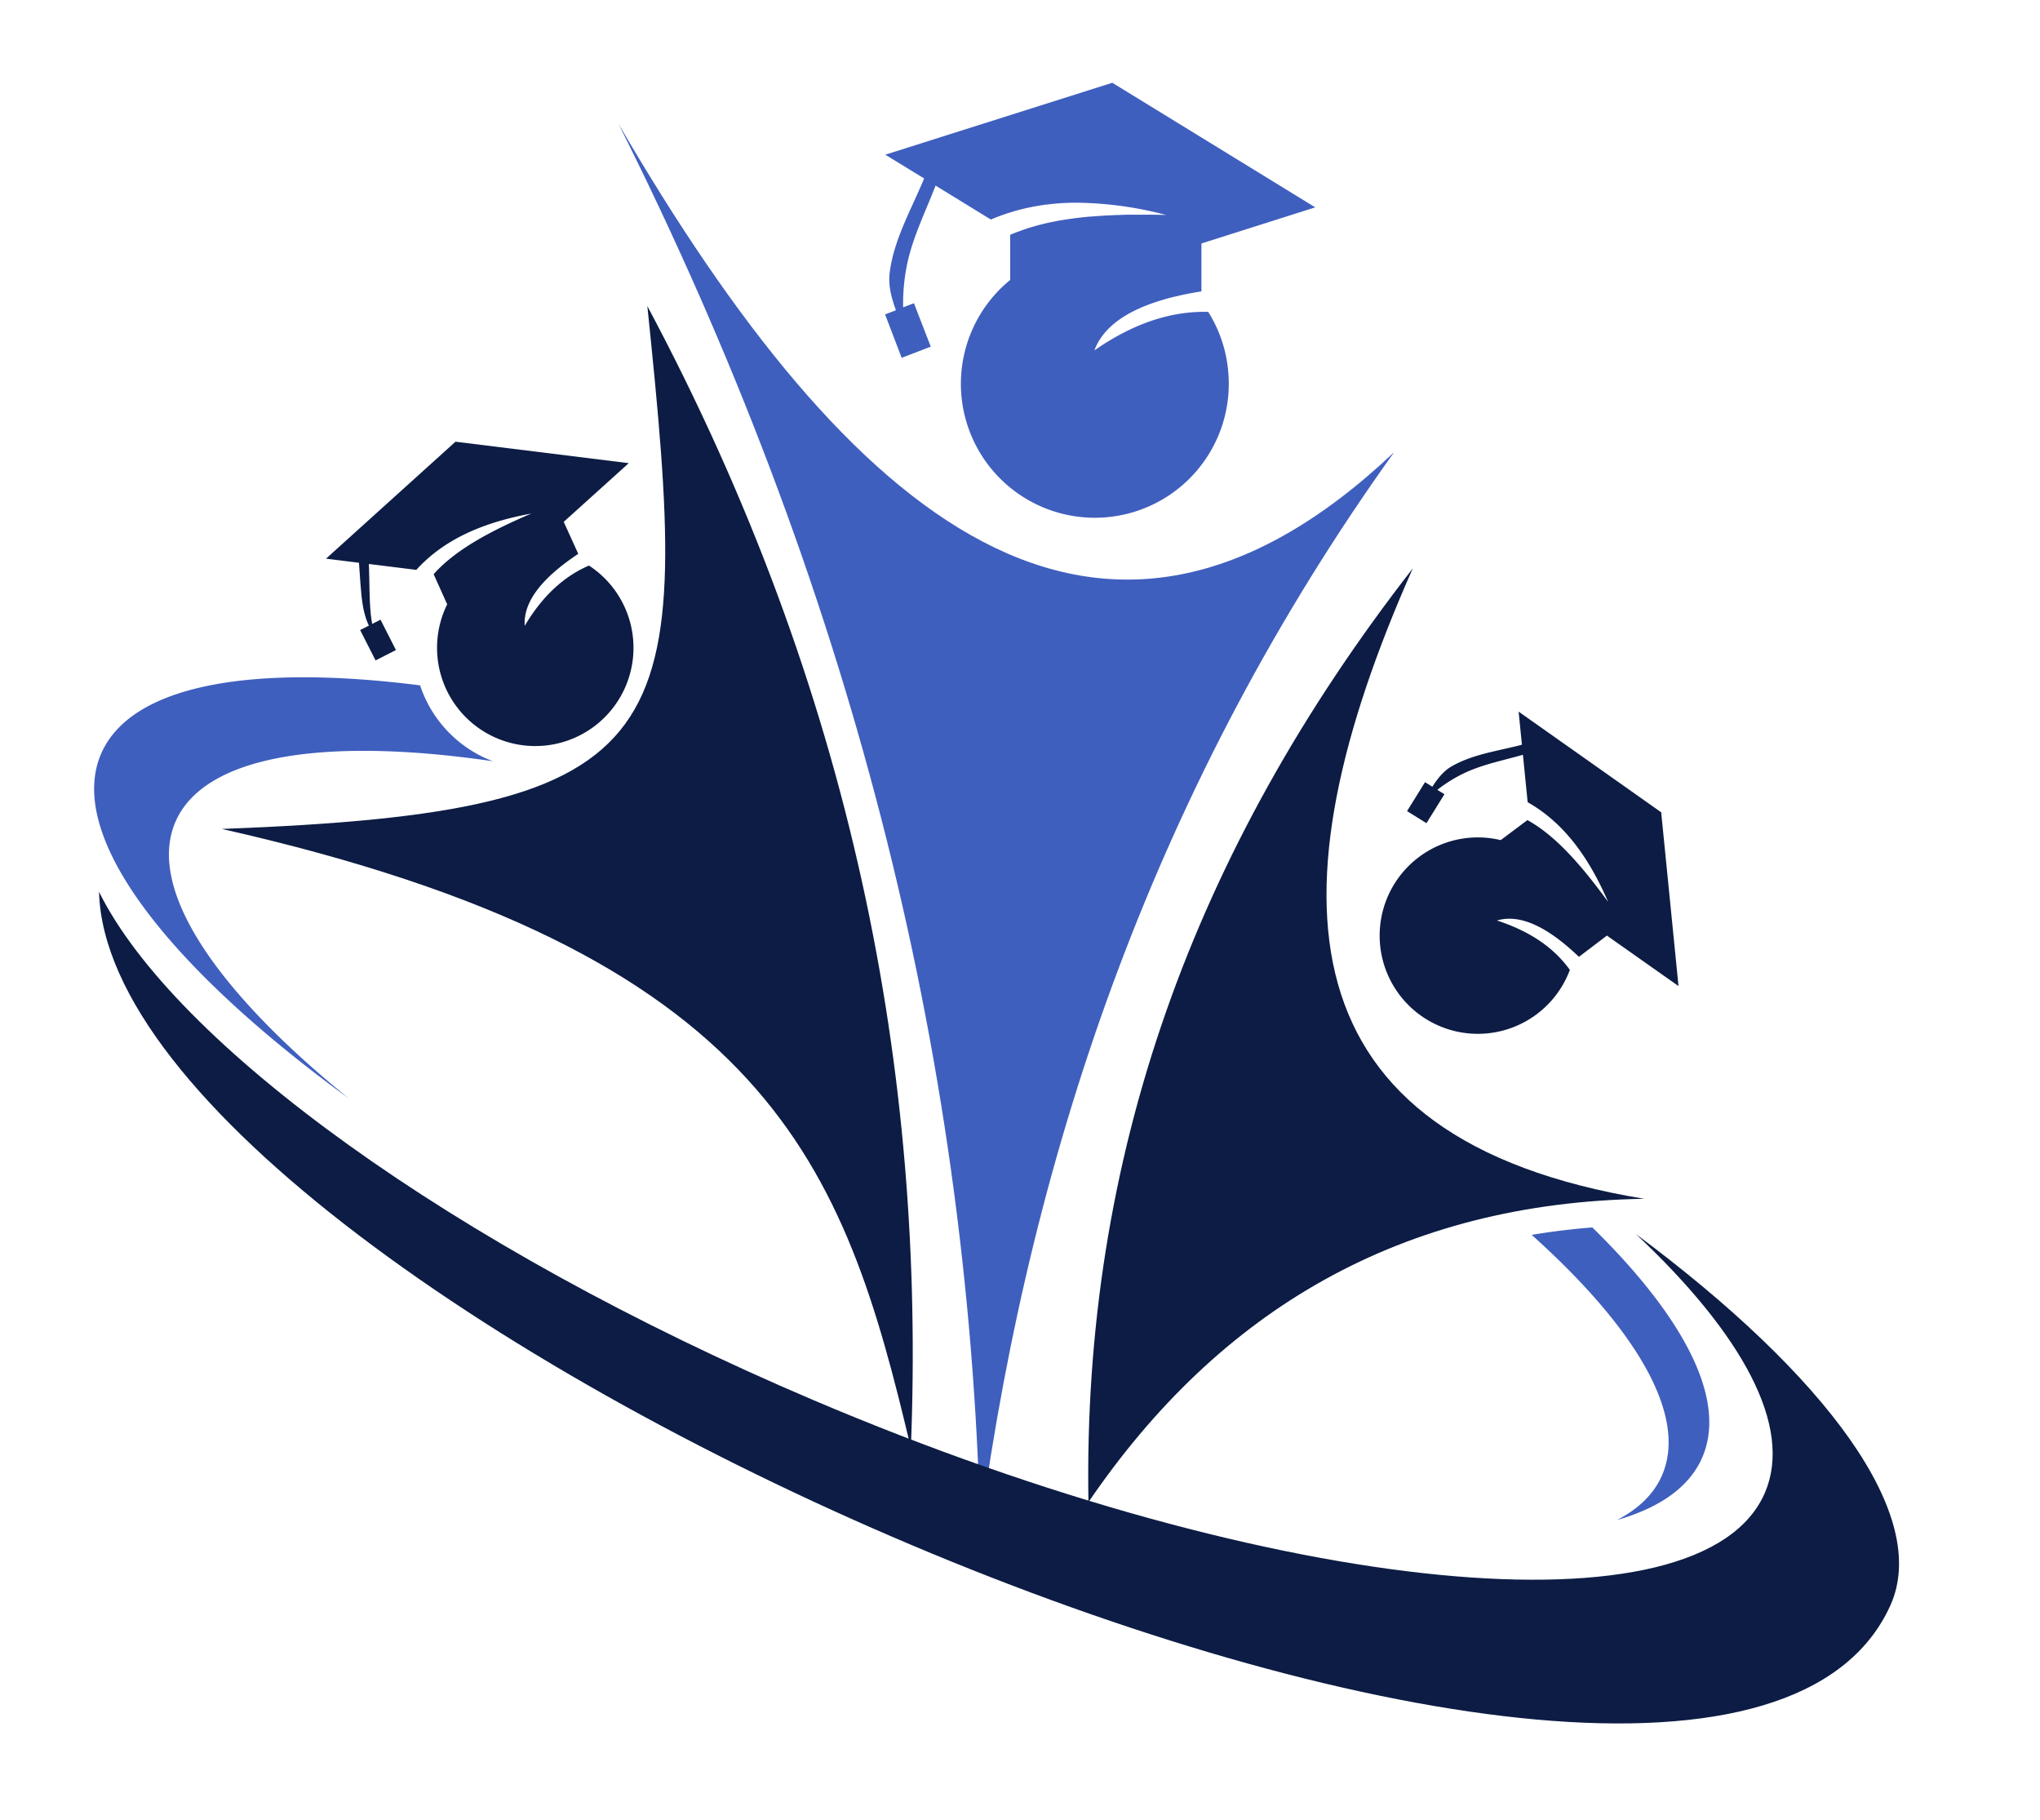
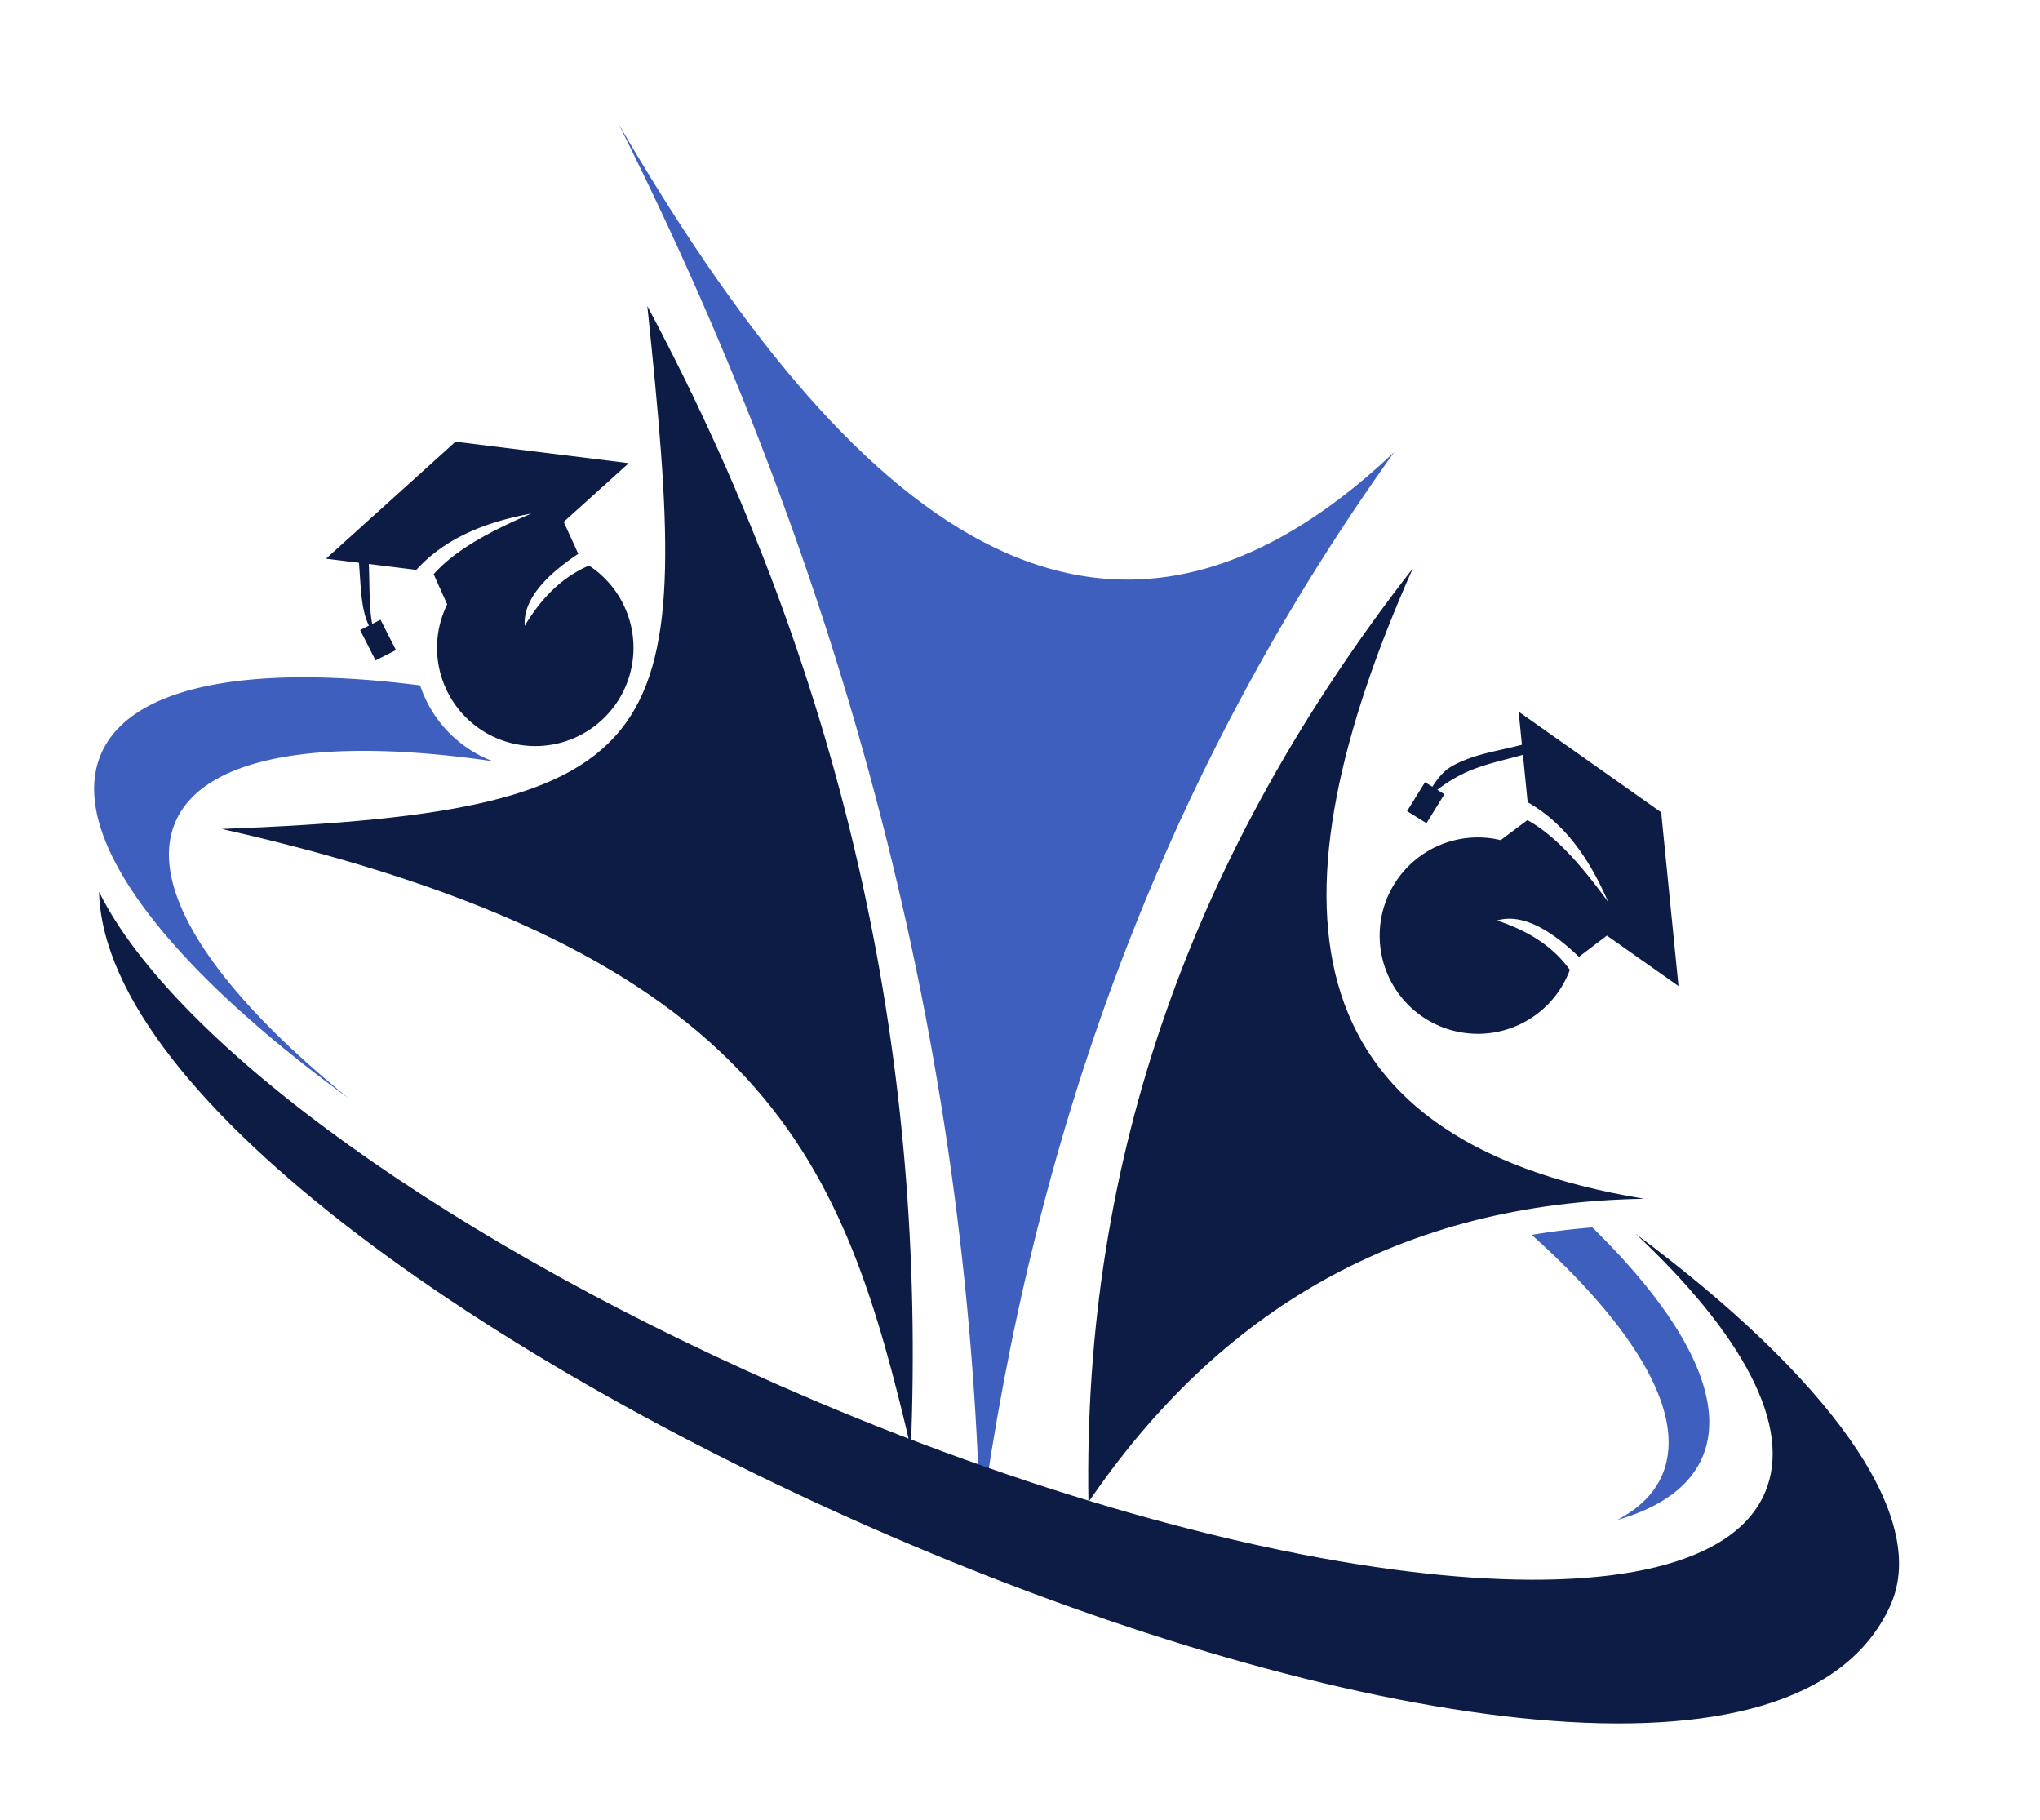
<svg xmlns="http://www.w3.org/2000/svg" id="Layer_1" data-name="Layer 1" viewBox="0 0 583 520">
  <defs>
    <style>.cls-1{fill:#3f5fbe;}.cls-1,.cls-2{fill-rule:evenodd;}.cls-2,.cls-3{fill:#0c1c44;}</style>
  </defs>
  <title>Logo Maturalni svg</title>
  <path class="cls-1" d="M120.06,195.83c-47.88-6.09-82-.23-90.92,19-10.74,23.26,17.89,60.67,70.5,99-38.38-31.1-58.09-60.42-49.28-79.49,8.63-18.67,42.87-23.78,90.49-16.83a34.93,34.93,0,0,1-20.79-21.68Zm317.66,157C468,380,482.6,405,474.78,422c-2.36,5.13-6.68,9.21-12.65,12.32,12-3.45,20.34-9.19,24.12-17.36,7.62-16.52-4.61-40.19-31.18-66.24Q446.19,351.42,437.72,352.85Z" />
  <path class="cls-1" d="M398.42,129.21C331.22,223,295.06,326.4,280.14,436.31q-5-204.8-103.35-400.87C243.07,149.28,314.36,208.68,398.42,129.21Z" />
  <path class="cls-2" d="M185,87.45c58.78,110.19,79.6,219.17,75.31,326.3-19.08-80.81-40.15-141.51-196.91-176.89C195.84,231.86,197.87,211.5,185,87.45Z" />
  <path class="cls-2" d="M403.76,162.4C341,243,309.37,330.7,311.06,429.21c37.49-55,89.44-85.57,158.83-86.67C366.15,325.48,362.26,255.88,403.76,162.4Z" />
  <path class="cls-2" d="M28.3,254.83c3.29,119.28,460.76,316.92,511.92,203.93,11.64-25.71-18.29-65.7-72.73-106.17,30.44,28.56,44.94,55,36.94,73.83-17.73,41.73-139.53,29.93-272-26.37C129.08,356.12,49.73,298.05,28.3,254.83Z" />
  <path class="cls-1" d="M290.15,66.49a5.32,5.32,0,0,0-.5.21h0Z" />
-   <path class="cls-1" d="M351,106.08A38.28,38.28,0,1,1,288.69,80V67.1c.32-.14.64-.28,1-.4a5.32,5.32,0,0,1,.5-.21c.31-.14.63-.26,1-.37s.66-.26,1-.37.82-.3,1.24-.42a4.23,4.23,0,0,1,.57-.19c.41-.14.83-.26,1.25-.38s.92-.27,1.39-.39a5.47,5.47,0,0,1,.58-.15c.56-.15,1.12-.29,1.69-.42l.49-.11c.47-.11.95-.21,1.43-.3s.71-.15,1.07-.21c.52-.11,1-.2,1.57-.28l.42-.07c.65-.11,1.3-.21,2-.3l.53-.07c.49-.08,1-.14,1.48-.19.73-.1,1.46-.18,2.2-.25l1.38-.14.41,0c.71-.07,1.42-.12,2.13-.17l2.17-.14c.86,0,1.71-.09,2.58-.12,1.11,0,2.23-.08,3.35-.1,1.53,0,3.08,0,4.65,0,2.14,0,4.31,0,6.49.08A104,104,0,0,0,308,57.92l-1.59,0-1.59.05-1.31.07c-1.18.07-2.36.17-3.54.31l-1,.12c-.27,0-.54.06-.81.11-.8.11-1.6.24-2.41.39-.4.07-.8.14-1.2.23s-.79.16-1.19.25l-1.19.28q-1.78.44-3.54,1a56,56,0,0,0-5.46,2l-15.8-9.7c-2.95,7.67-6.72,15.11-8.27,23.16a56,56,0,0,0-1,11.63l3.09-1.18L266,99.06l-8.32,3.18-4.74-12.4,3.1-1.19c-1.26-3.51-2.23-7-1.79-10.66,1.16-9.5,6.17-18.09,9.85-27L253,44.2l64.88-20.55,58,35.6L343.35,69.57V83.25l-2.33.4c-1,.18-1.95.37-2.9.57-.4.09-.8.17-1.19.27l-1.27.29h-.05c-.85.21-1.69.43-2.5.66l-1.21.36c-.4.11-.79.24-1.18.37s-.74.24-1.1.37-1,.33-1.43.52c-.27.09-.55.2-.81.31s-.71.28-1.05.43-.69.29-1,.45q-.93.42-1.8.87c-5.36,2.79-9.05,6.41-10.77,11,11.27-7.84,22.09-11.28,32.53-11A38.12,38.12,0,0,1,351,106.08Z" />
  <path class="cls-2" d="M428.88,240.05a28.06,28.06,0,1,0,19.76,37.08c-4.46-6.22-11.26-11-20.84-14.11,6.75-2,14.68,2,23.43,10.38l8-6.07,20.46,14.42-4.95-49.65L434,203.34l2.58,25.88c10.72,6.07,17.72,16.29,23,28.49-7.29-10-14.8-18.84-23.07-23.38Z" />
  <path class="cls-2" d="M437.25,212.14c-7.49,2.3-15.72,2.94-22.49,6.89-4.31,2.52-6.25,7.79-9.38,11.68A42,42,0,0,1,418,221.13c5.91-2.91,12.56-4,18.84-5.94Z" />
  <rect class="cls-3" x="402.6" y="226.12" width="9.73" height="6.53" transform="translate(-2.45 454.35) rotate(-58.14)" />
-   <path class="cls-2" d="M127.8,172.68a28.07,28.07,0,1,0,40.52-11.08c-7,3-13.22,8.55-18.36,17.21-.49-7,5.22-13.87,15.3-20.56l-4.16-9.14,18.59-16.77-49.52-6.13-37,33.42,25.8,3.2c8.29-9.11,19.81-13.69,32.86-16.09-11.41,4.89-21.65,10.27-27.9,17.33Z" />
+   <path class="cls-2" d="M127.8,172.68a28.07,28.07,0,1,0,40.52-11.08c-7,3-13.22,8.55-18.36,17.21-.49-7,5.22-13.87,15.3-20.56l-4.16-9.14,18.59-16.77-49.52-6.13-37,33.42,25.8,3.2c8.29-9.11,19.81-13.69,32.86-16.09-11.41,4.89-21.65,10.27-27.9,17.33" />
  <path class="cls-2" d="M102.42,158.35c1,13,.57,18.21,5.6,24.53-3.1-4.41-2.14-16.49-2.72-23.45Z" />
  <rect class="cls-3" x="104.77" y="178.02" width="6.53" height="9.73" transform="translate(-71.15 68.82) rotate(-26.95)" />
</svg>